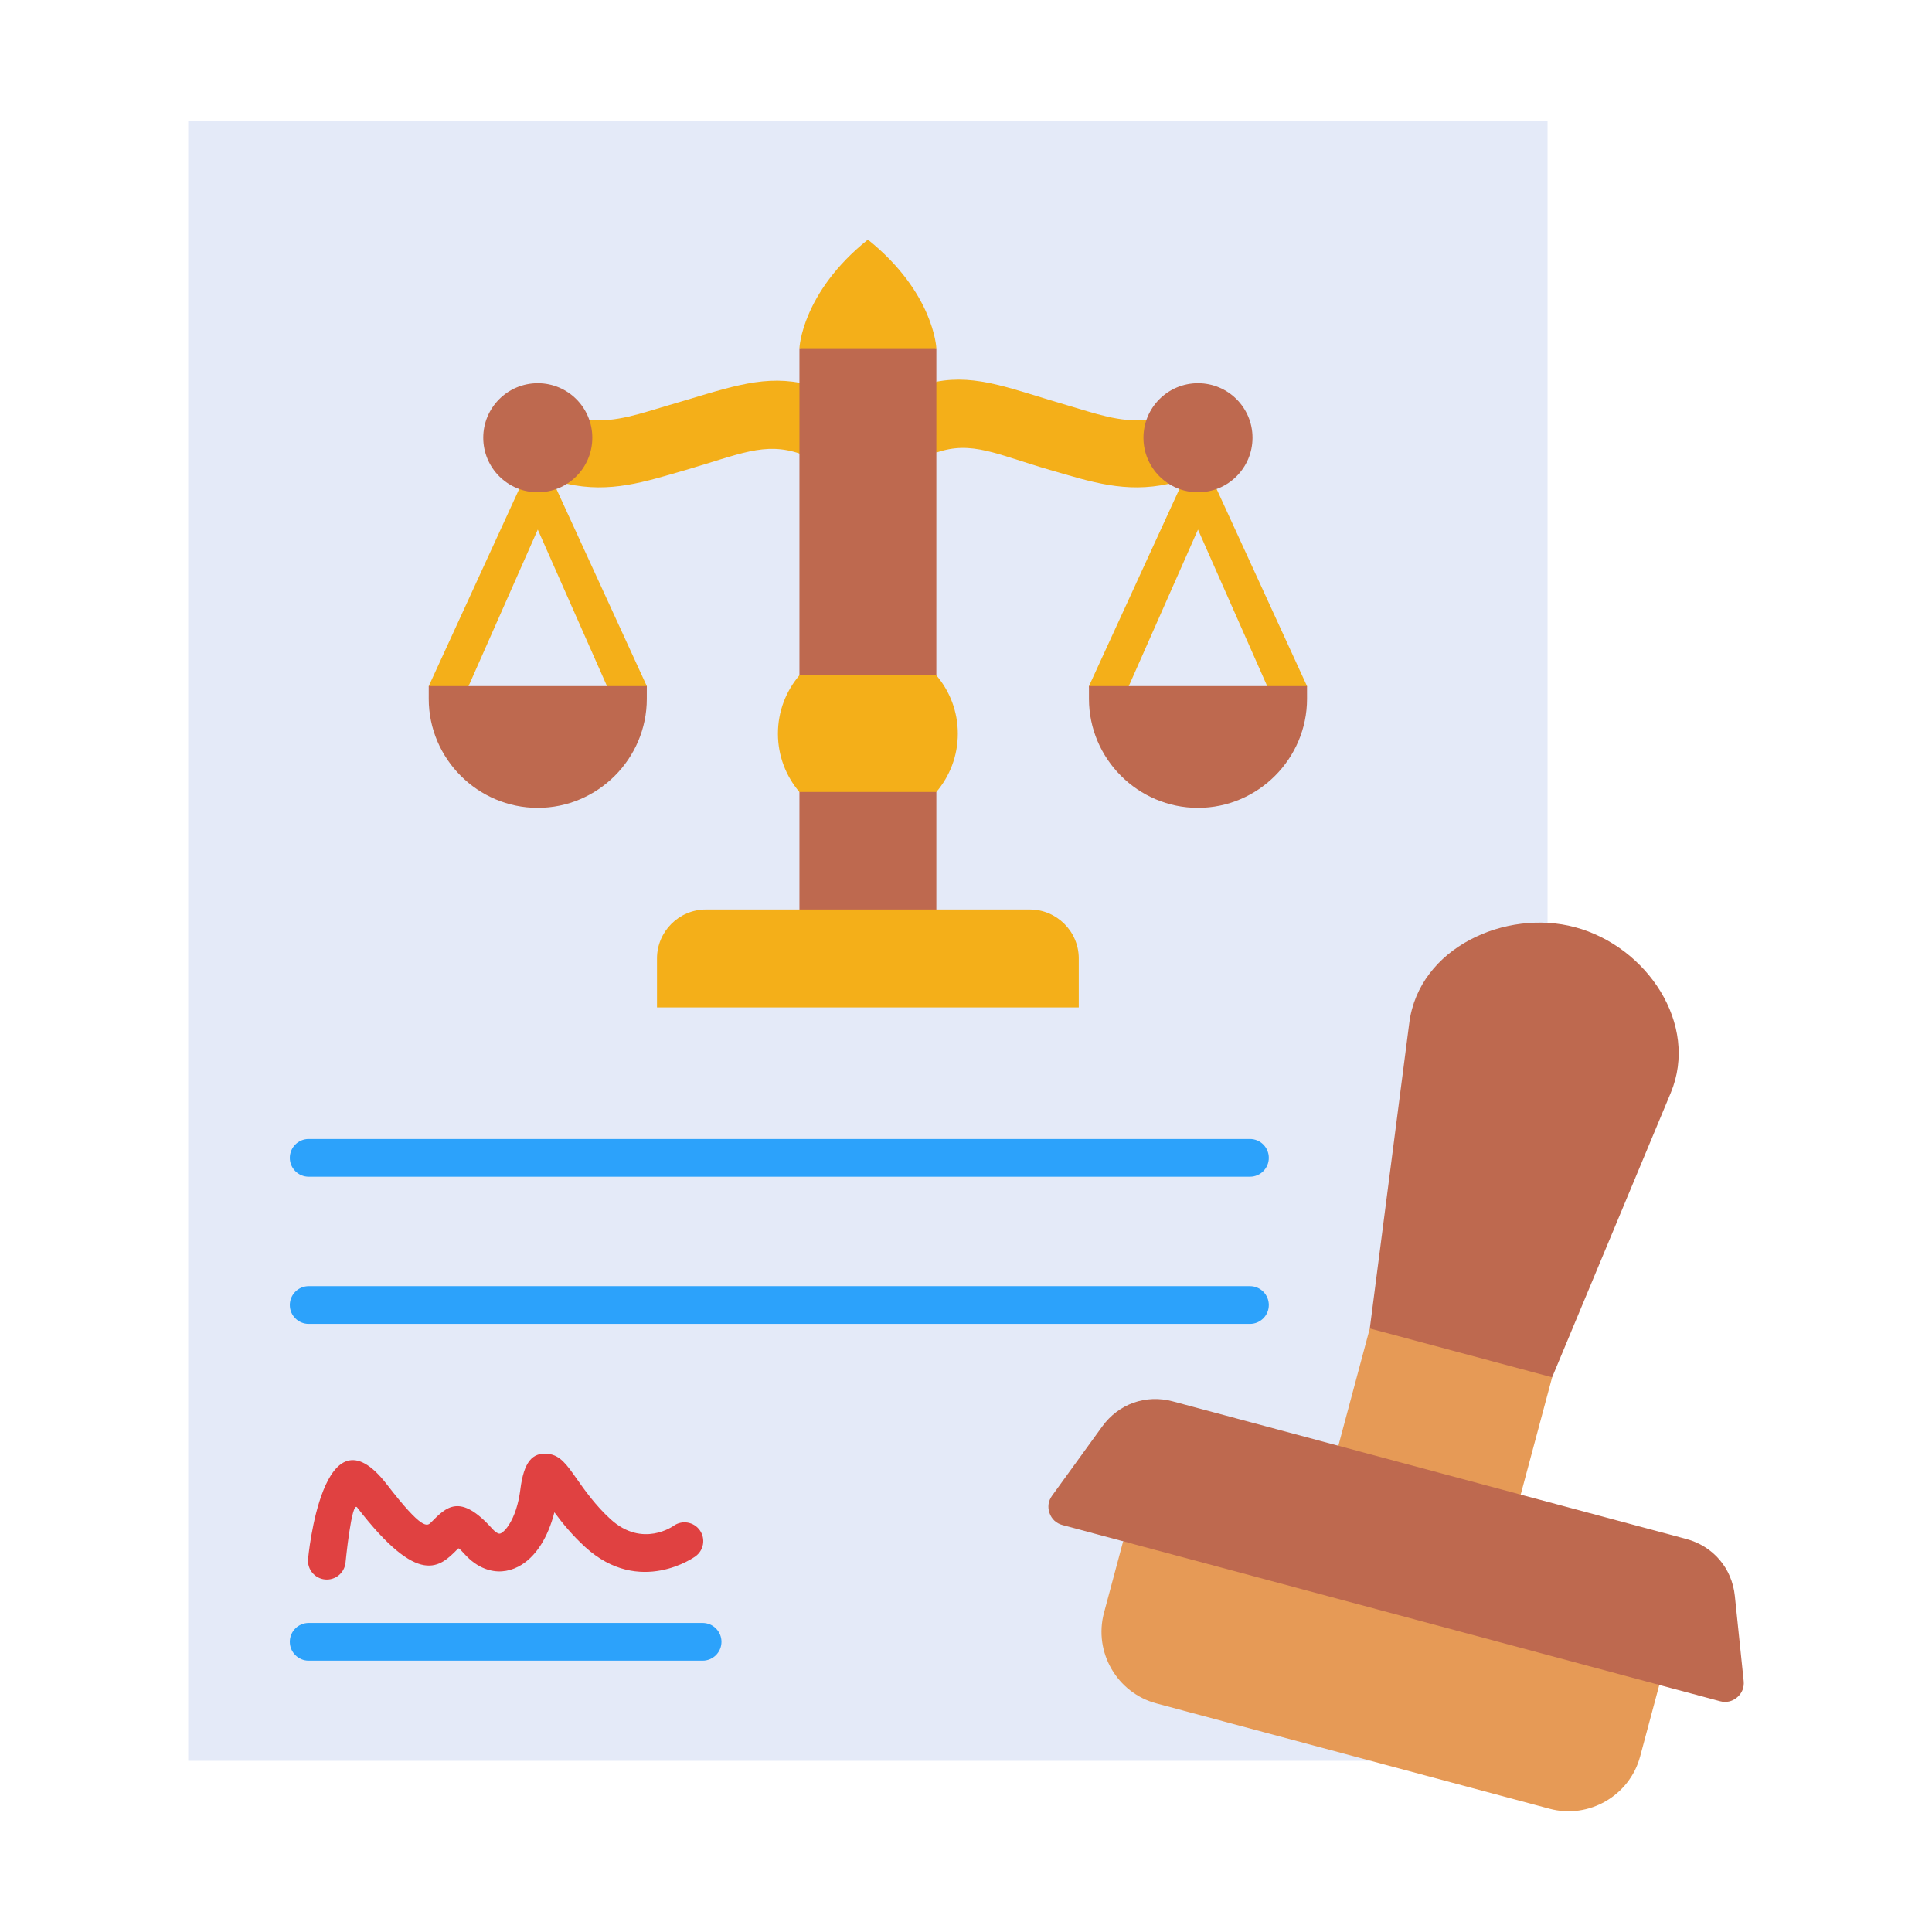
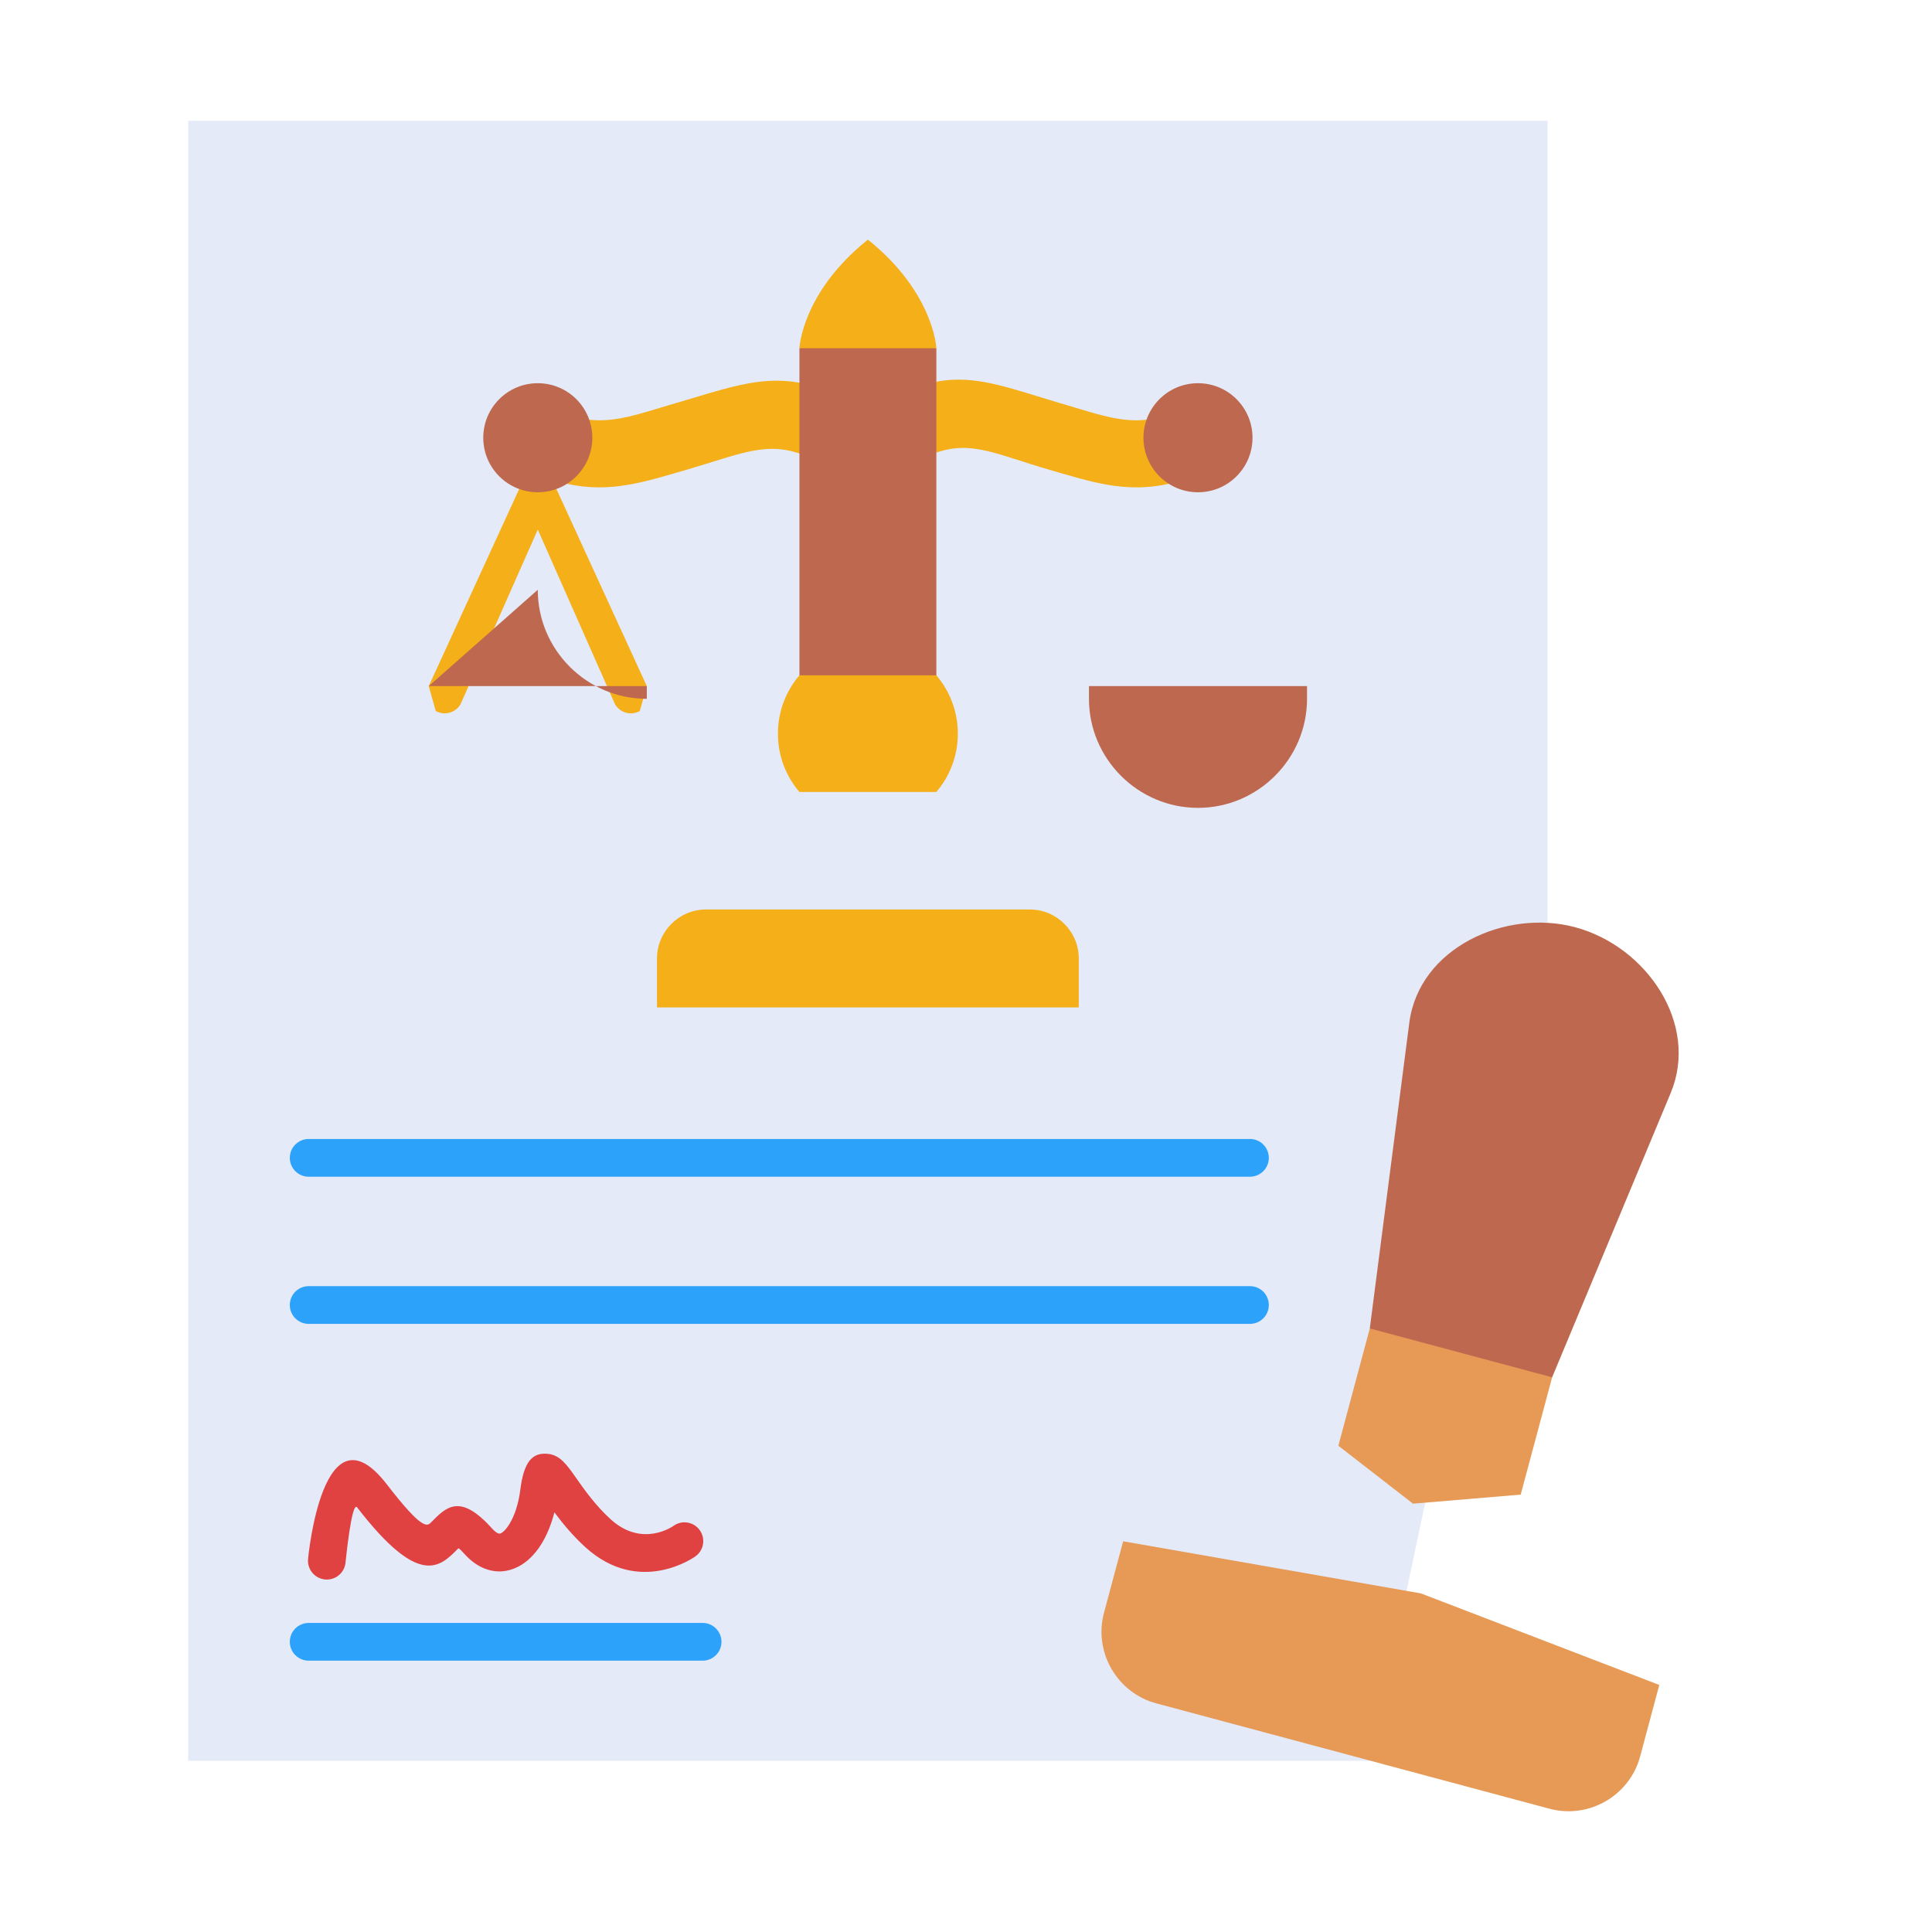
<svg xmlns="http://www.w3.org/2000/svg" clip-rule="evenodd" fill-rule="evenodd" height="173.397mm" image-rendering="optimizeQuality" shape-rendering="geometricPrecision" text-rendering="geometricPrecision" viewBox="0 0 173.397 173.397" width="173.397mm">
  <g id="Layer_x0020_1">
    <g id="_222295896">
      <path id="_222297648" d="m138.893 82.824-15.872 75.21h-106.129v-147.197h122.001z" fill="#e4eaf8" />
      <path id="_222297504" d="m27.704 102.224c-.935 0-1.693.758-1.693 1.693s.758 1.693 1.693 1.693h84.479c.935 0 1.693-.758 1.693-1.693s-.758-1.693-1.693-1.693zm0 43.435c-.935 0-1.693.758-1.693 1.693s.758 1.693 1.693 1.693h35.355c.935 0 1.693-.758 1.693-1.693s-.758-1.693-1.693-1.693zm0-30.227c-.935 0-1.693.758-1.693 1.693s.758 1.693 1.693 1.693h84.479c.935 0 1.693-.758 1.693-1.693s-.758-1.693-1.693-1.693z" fill="#2ca2fb" fill-rule="nonzero" />
      <path id="_222297936" d="m27.651 139.912c-.091.928.587 1.754 1.515 1.845s1.754-.587 1.845-1.515c.002-.016.547-5.594 1.041-4.954 5.583 7.235 7.427 5.359 9.056 3.701.04-.041.076-.078.548.448.595.664 1.225 1.105 1.868 1.35 1.037.396 2.051.303 2.989-.179.783-.404 1.475-1.082 2.034-1.962.51-.802.926-1.799 1.21-2.918.712.962 1.612 2.07 2.777 3.13 4.894 4.449 9.857.841 9.871.831.76-.537.94-1.588.403-2.348s-1.588-.94-2.348-.403c-.008.006-2.784 2.026-5.651-.58-1.366-1.242-2.357-2.653-3.07-3.666-.862-1.227-1.454-2.07-2.505-2.201-1.466-.184-2.224.72-2.535 3.208-.159 1.274-.524 2.37-1.011 3.136-.243.383-.491.651-.724.771-.079.041-.16.05-.237.021-.163-.062-.349-.204-.558-.437-2.876-3.206-4.109-1.951-5.47-.567-.356.362-.759.772-3.976-3.397-5.768-7.474-7.069 6.647-7.073 6.687z" fill="#e04141" fill-rule="nonzero" />
      <g>
-         <path id="_222298200" d="m97.734 61.579.629 2.234c.791.443 1.791.161 2.234-.629l6.922-15.655 6.922 15.655c.443.791 1.444 1.072 2.234.629l.629-2.234-8.313-18.127c-.141-.287-.368-.535-.667-.704-.791-.445-1.793-.164-2.238.627z" fill="#f4af19" fill-rule="nonzero" />
        <path id="_222297840" d="m38.48 61.579.629 2.234c.791.443 1.791.161 2.234-.629l6.922-15.655 6.922 15.655c.443.791 1.444 1.072 2.234.629l.629-2.234-8.313-18.127c-.141-.287-.368-.535-.667-.704-.791-.445-1.793-.164-2.238.627z" fill="#f4af19" fill-rule="nonzero" />
        <path id="_222297960" d="m50.883 43.422 2.002-5.753c2.343.287 4.793-.622 7.014-1.265 5.074-1.471 8.24-2.741 11.912-2.04l1.643 2.221-1.643 4.138c-3.178-1.106-5.473.067-10.24 1.449-3.712 1.076-6.795 2.11-10.687 1.251z" fill="#f4af19" fill-rule="nonzero" />
        <path id="_222297720" d="m104.902 43.422-2.002-5.753c-2.343.287-4.793-.622-7.014-1.265-5.074-1.471-8.178-2.844-11.849-2.143l-1.643 2.735 1.643 3.624c3.178-1.106 5.411.17 10.178 1.552 3.712 1.076 6.795 2.11 10.687 1.251z" fill="#f4af19" fill-rule="nonzero" />
        <g fill="#be694f">
          <path id="_222296712" d="m84.037 62.252h-12.288v-31l6.101-2.362 6.188 2.362z" />
-           <path id="_222296880" d="m84.037 83.27h-12.288v-13.833h12.288z" />
          <circle id="_222297024" cx="107.519" cy="39.287" r="4.894" />
          <path id="_222297336" d="m117.305 61.579h-19.571v1.14c0 5.382 4.403 9.786 9.786 9.786h0c5.382 0 9.786-4.403 9.786-9.786z" />
          <circle id="_222296976" cx="48.266" cy="39.287" r="4.894" />
-           <path id="_222296832" d="m38.48 61.579h19.571v1.14c0 5.382-4.403 9.786-9.786 9.786h-0c-5.382 0-9.786-4.403-9.786-9.786z" />
+           <path id="_222296832" d="m38.48 61.579h19.571v1.14h-0c-5.382 0-9.786-4.403-9.786-9.786z" />
        </g>
        <path id="_222296256" d="m84.037 31.252h-12.289s.2-4.977 6.145-9.747c5.944 4.771 6.144 9.747 6.144 9.747z" fill="#f4af19" />
        <path id="_222296448" d="m71.748 71.081h12.288c1.202-1.41 1.929-3.237 1.929-5.236s-.726-3.827-1.929-5.236h-12.288c-1.203 1.41-1.929 3.238-1.929 5.236s.726 3.826 1.929 5.236z" fill="#f4af19" />
        <path id="_222296664" d="m92.426 81.627h-29.067c-2.417 0-4.394 1.977-4.394 4.394v4.394h37.855v-4.394c0-2.417-1.977-4.394-4.394-4.394z" fill="#f4af19" />
      </g>
      <g>
        <path id="_222296640" d="m122.939 119.227 8.885-1.424 7.48 5.809-2.821 10.529-9.666.813-6.699-5.198z" fill="#e69a56" />
        <path id="_222295680" d="m148.922 151.224-21.393-8.216-26.726-4.678-1.719 6.415c-.945 3.528 1.168 7.188 4.696 8.133l35.29 9.456c3.528.945 7.188-1.168 8.133-4.696z" fill="#e69a56" />
        <g fill="#be694f">
          <path id="_222295512" d="m141.359 83.215c6.453 1.729 11.159 8.71 8.588 14.876l-10.643 25.522-16.365-4.385 3.544-27.424c.874-6.761 8.669-10.252 14.876-8.588z" />
-           <path id="_222295248" d="m105.26 125.775 46.08 12.347c2.42.648 4.102 2.62 4.361 5.112l.794 7.64c.059.572-.148 1.09-.585 1.463-.437.373-.982.496-1.537.347l-59.02-15.814c-.555-.149-.965-.528-1.157-1.069-.192-.542-.113-1.094.225-1.56l4.507-6.219c1.47-2.028 3.913-2.895 6.333-2.247z" />
        </g>
      </g>
    </g>
  </g>
</svg>